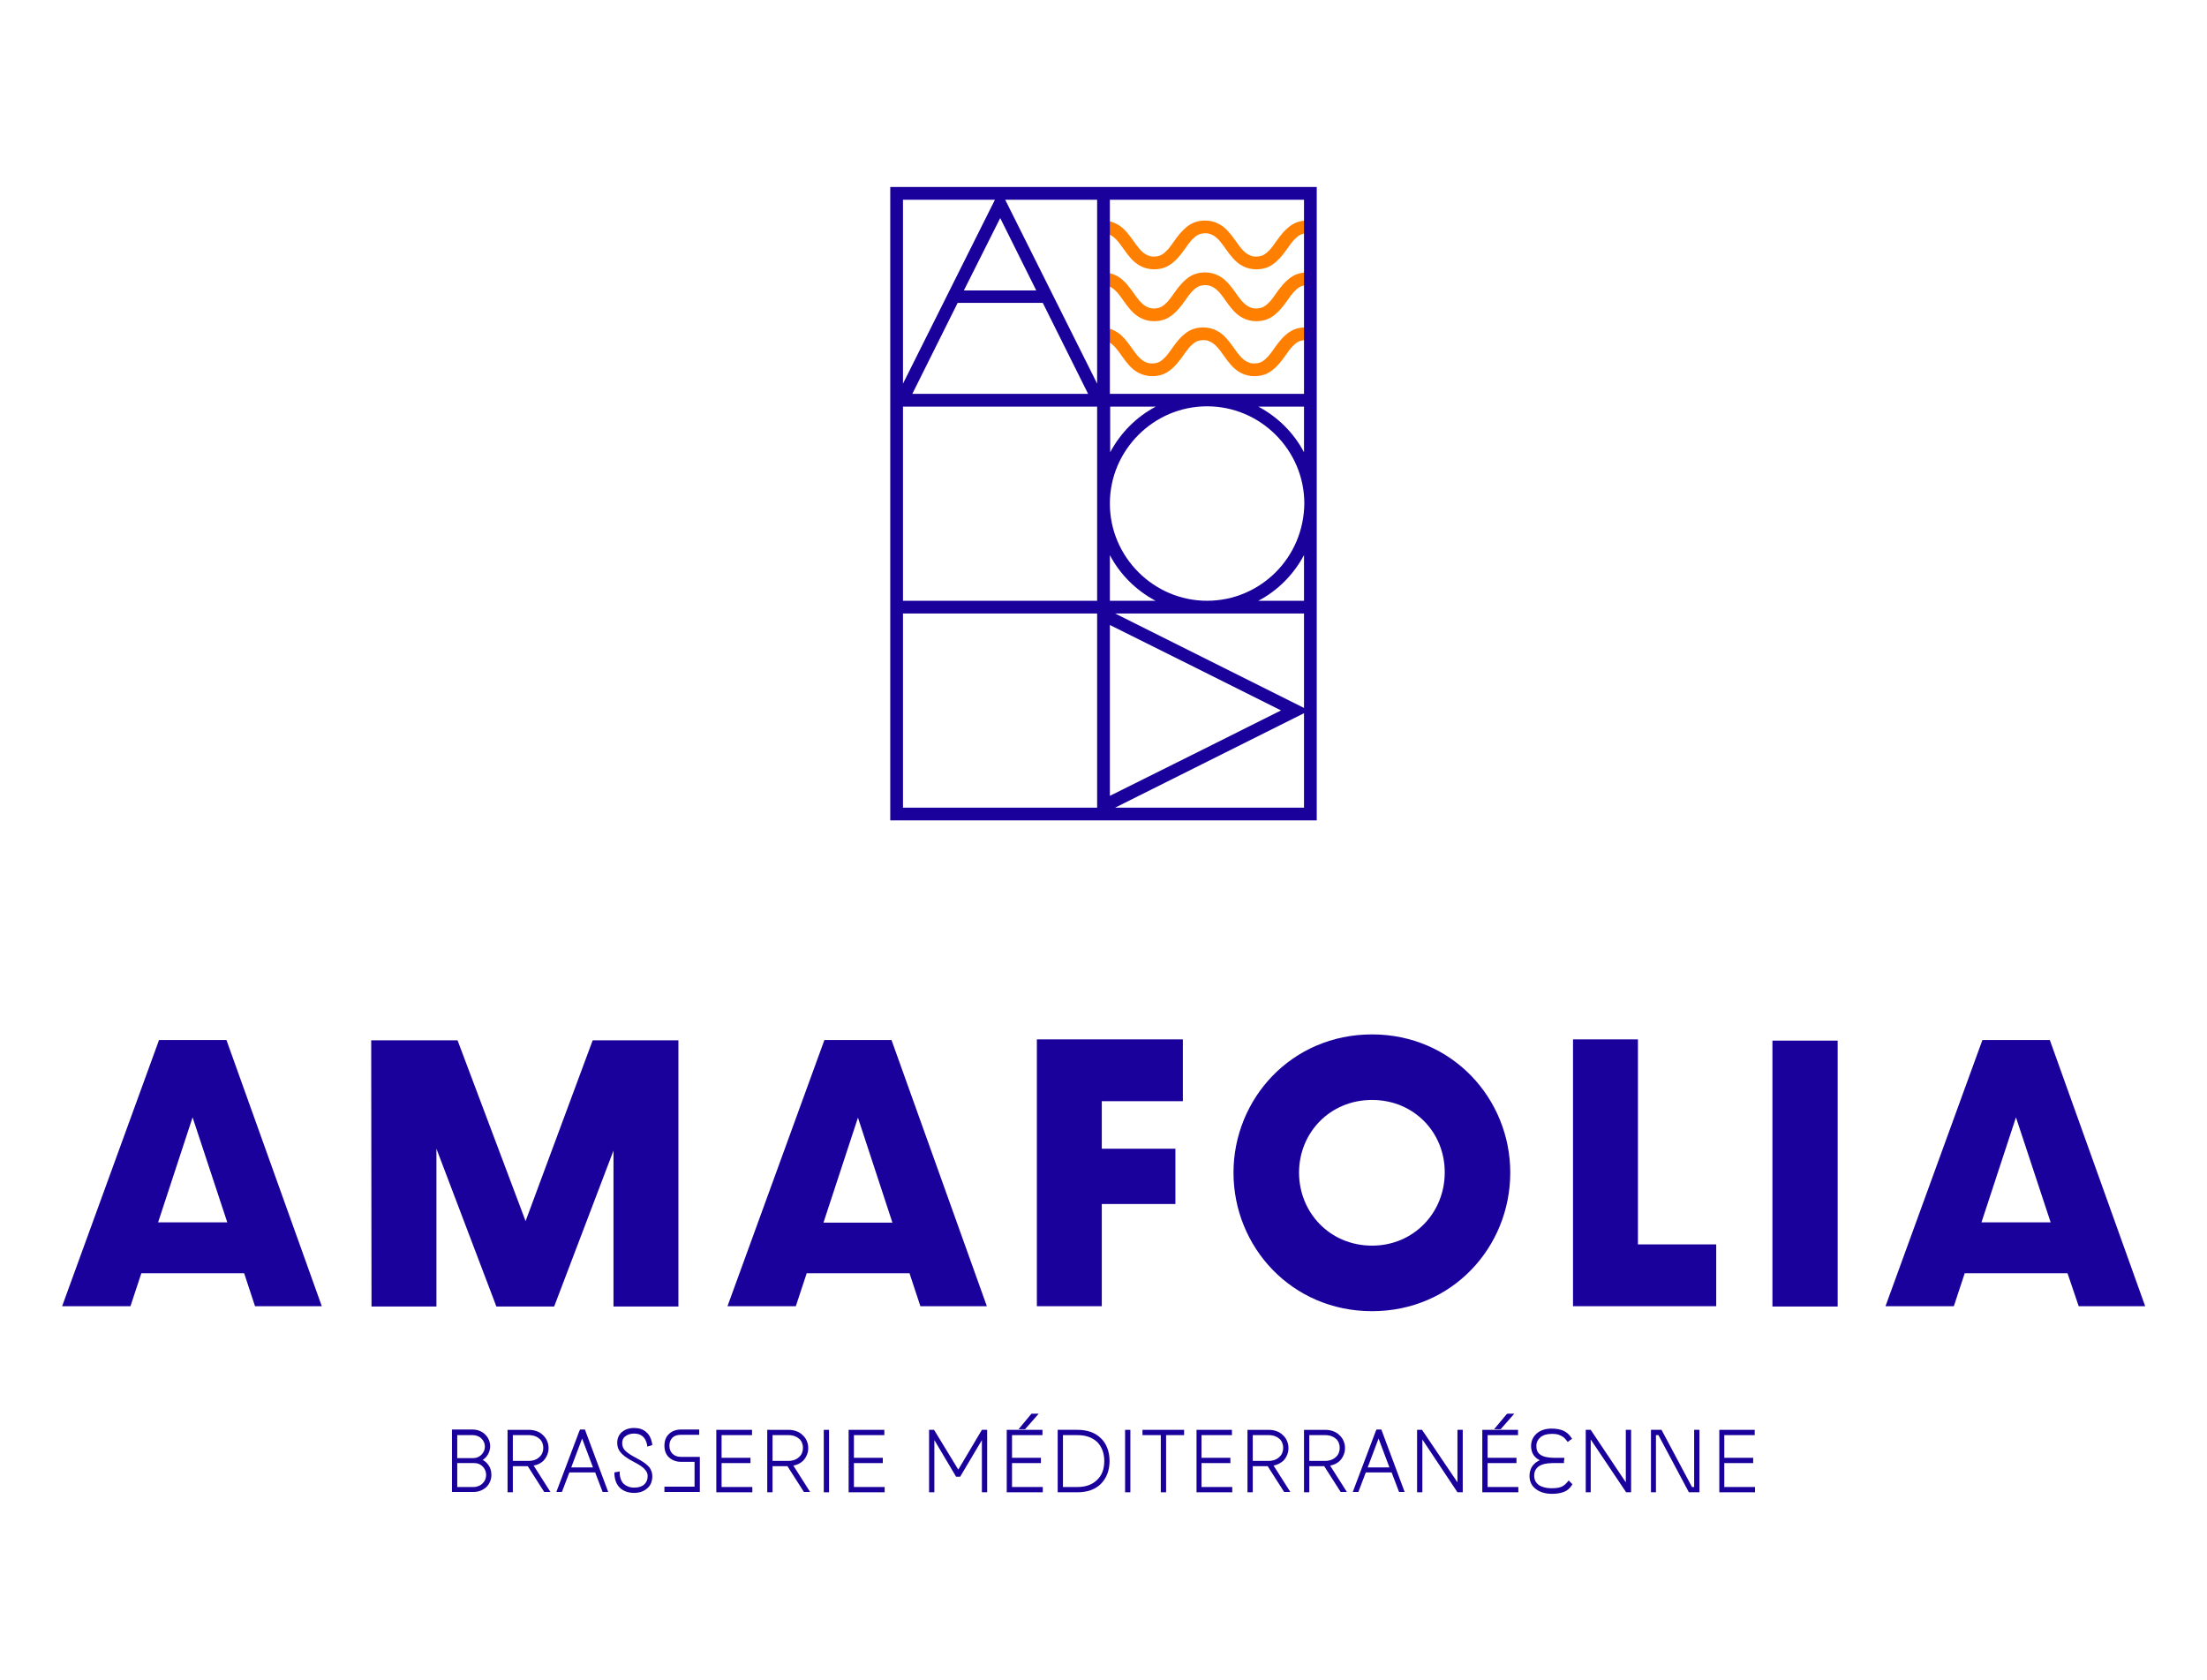
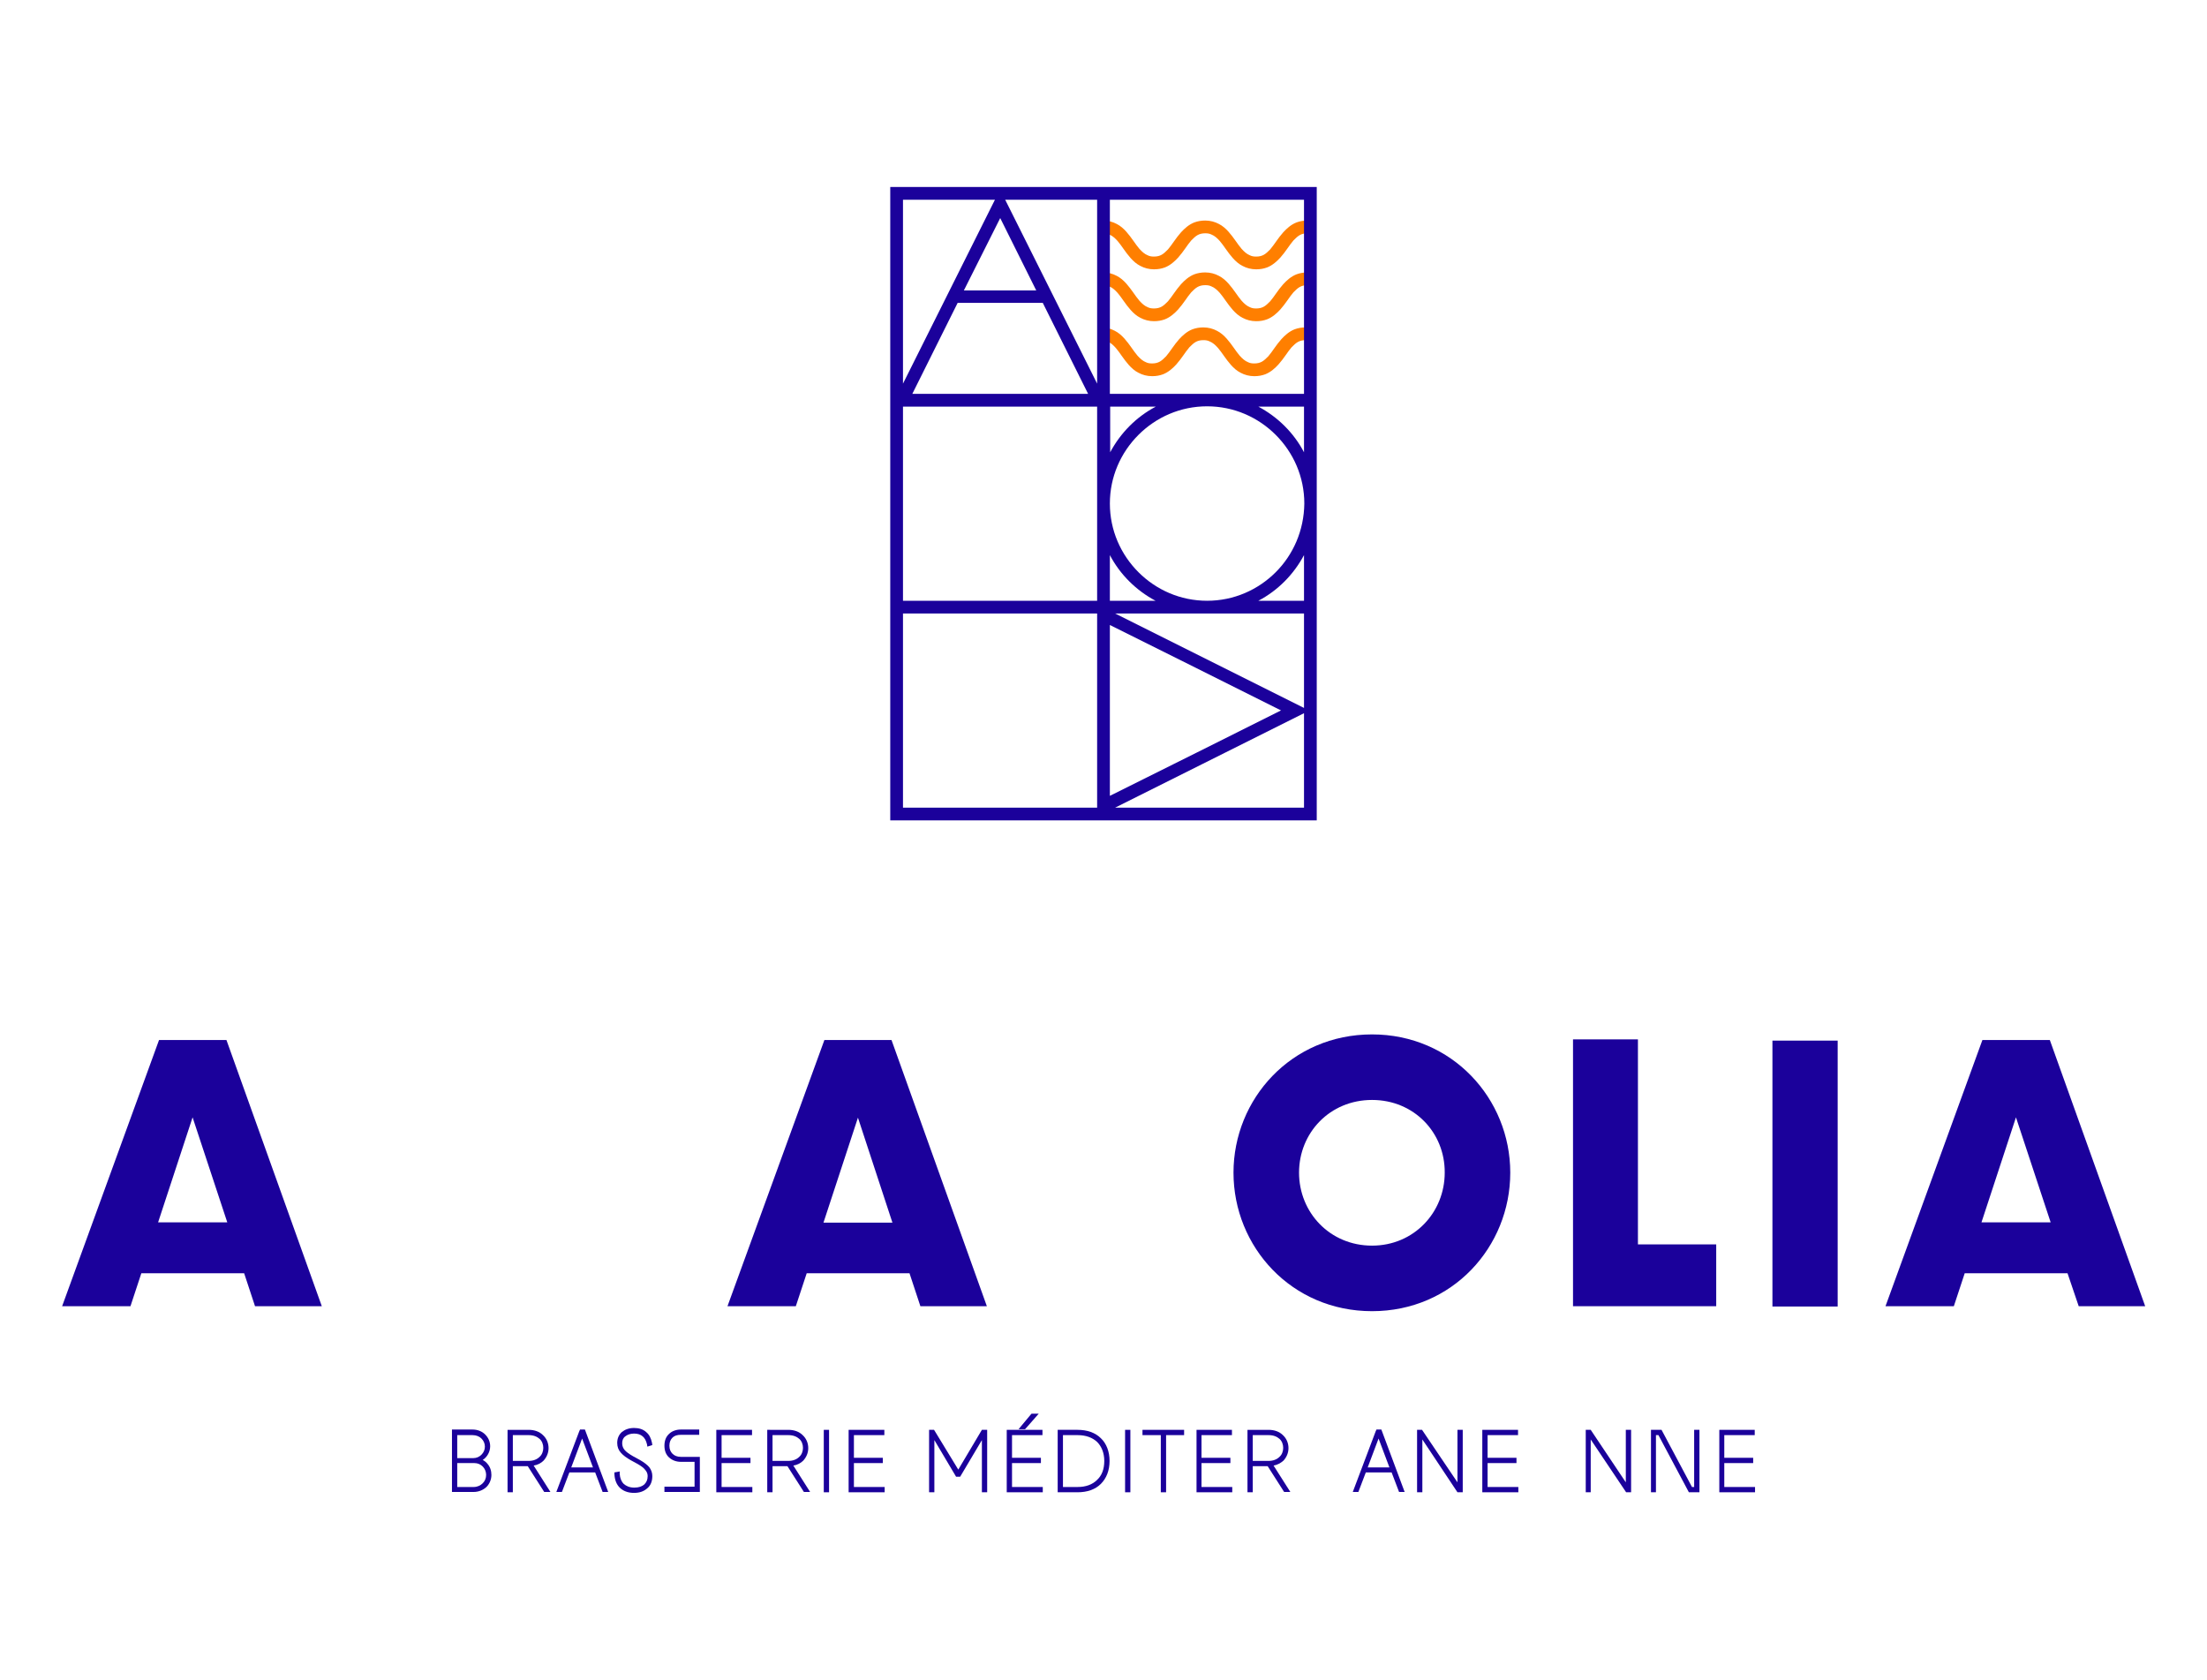
<svg xmlns="http://www.w3.org/2000/svg" id="Calque_1" x="0px" y="0px" viewBox="0 0 710.5 540.9" style="enable-background:new 0 0 710.5 540.9;" xml:space="preserve">
  <style type="text/css"> .st0{fill:#FF7F00;} .st1{fill:#1B019B;}</style>
  <g id="tertiaire" />
  <g id="secondaire" />
  <g id="primaire">
    <g>
      <g>
        <g>
          <path class="st0" d="M355.1,75.1c0.8,0,1.4,0.1,2,0.4c1,0.4,1.8,1.1,2.7,2.1c1.3,1.5,2.5,3.6,4.2,5.5c0.9,1,1.9,1.9,3.1,2.5 c1.3,0.7,2.8,1.1,4.4,1.1c1.3,0,2.4-0.2,3.5-0.6c1.8-0.7,3.2-2,4.3-3.2c1.7-1.9,2.9-4,4.2-5.5c0.7-0.7,1.3-1.3,2-1.7 c0.7-0.4,1.5-0.6,2.5-0.6c0.8,0,1.4,0.1,2,0.4c1,0.4,1.8,1.1,2.7,2.1c1.3,1.5,2.5,3.6,4.2,5.5c0.9,1,1.9,1.9,3.1,2.5 c1.3,0.7,2.8,1.1,4.4,1.1c1.3,0,2.4-0.2,3.5-0.6c1.8-0.7,3.2-2,4.3-3.2c1.7-1.9,2.9-4,4.2-5.5c0.7-0.7,1.3-1.3,2-1.7 c0.7-0.4,1.5-0.6,2.5-0.6V71c-1.3,0-2.4,0.2-3.5,0.6c-1.8,0.7-3.2,2-4.3,3.2c-1.7,1.9-2.9,4-4.2,5.5c-0.7,0.7-1.3,1.3-2,1.7 c-0.7,0.4-1.5,0.6-2.5,0.6c-0.8,0-1.4-0.1-2-0.4c-1-0.4-1.8-1.1-2.7-2.1c-1.3-1.5-2.5-3.6-4.2-5.5c-0.9-1-1.9-1.9-3.1-2.5 c-1.3-0.7-2.8-1.1-4.4-1.1c-1.3,0-2.4,0.2-3.5,0.6c-1.8,0.7-3.2,2-4.3,3.2c-1.7,1.9-2.9,4-4.2,5.5c-0.7,0.7-1.3,1.3-2,1.7 c-0.7,0.4-1.5,0.6-2.5,0.6c-0.8,0-1.4-0.1-2-0.4c-1-0.4-1.8-1.1-2.7-2.1c-1.3-1.5-2.5-3.6-4.2-5.5c-0.9-1-1.9-1.9-3.1-2.5 c-1.3-0.7-2.8-1.1-4.4-1.1V75.1L355.1,75.1z" />
          <path class="st0" d="M355.1,91.8c0.8,0,1.4,0.1,2,0.4c1,0.4,1.8,1.1,2.7,2.1c1.3,1.5,2.5,3.6,4.2,5.5c0.9,1,1.9,1.9,3.1,2.5 c1.3,0.7,2.8,1.1,4.4,1.1c1.3,0,2.4-0.2,3.5-0.6c1.8-0.7,3.2-2,4.3-3.2c1.7-1.9,2.9-4,4.2-5.5c0.7-0.7,1.3-1.3,2-1.7 c0.7-0.4,1.5-0.6,2.5-0.6c0.8,0,1.4,0.1,2,0.4c1,0.4,1.8,1.1,2.7,2.1c1.3,1.5,2.5,3.6,4.2,5.5c0.9,1,1.9,1.9,3.1,2.5 c1.3,0.7,2.8,1.1,4.4,1.1c1.3,0,2.4-0.2,3.5-0.6c1.8-0.7,3.2-2,4.3-3.2c1.7-1.9,2.9-4,4.2-5.5c0.7-0.7,1.3-1.3,2-1.7 c0.7-0.4,1.5-0.6,2.5-0.6v-4.1c-1.3,0-2.4,0.2-3.5,0.6c-1.8,0.7-3.2,2-4.3,3.2c-1.7,1.9-2.9,4-4.2,5.5c-0.7,0.7-1.3,1.3-2,1.7 c-0.7,0.4-1.5,0.6-2.5,0.6c-0.8,0-1.4-0.1-2-0.4c-1-0.4-1.8-1.1-2.7-2.1c-1.3-1.5-2.5-3.6-4.2-5.5c-0.9-1-1.9-1.9-3.1-2.5 c-1.3-0.7-2.8-1.1-4.4-1.1c-1.3,0-2.4,0.2-3.5,0.6c-1.8,0.7-3.2,2-4.3,3.2c-1.7,1.9-2.9,4-4.2,5.5c-0.7,0.7-1.3,1.3-2,1.7 c-0.7,0.4-1.5,0.6-2.5,0.6c-0.8,0-1.4-0.1-2-0.4c-1-0.4-1.8-1.1-2.7-2.1c-1.3-1.5-2.5-3.6-4.2-5.5c-0.9-1-1.9-1.9-3.1-2.5 c-1.3-0.7-2.8-1.1-4.4-1.1V91.8L355.1,91.8z" />
          <path class="st0" d="M354.5,109.5c0.8,0,1.4,0.1,2,0.4c1,0.4,1.8,1.1,2.7,2.1c1.3,1.5,2.5,3.6,4.2,5.5c0.9,1,1.9,1.9,3.1,2.5 c1.3,0.7,2.8,1.1,4.4,1.1c1.3,0,2.4-0.2,3.5-0.6c1.8-0.7,3.2-2,4.3-3.2c1.7-1.9,2.9-4,4.2-5.5c0.7-0.7,1.3-1.3,2-1.7 c0.7-0.4,1.5-0.6,2.5-0.6c0.8,0,1.4,0.1,2,0.4c1,0.4,1.8,1.1,2.7,2.1c1.3,1.5,2.5,3.6,4.2,5.5c0.9,1,1.9,1.9,3.1,2.5 c1.3,0.7,2.8,1.1,4.4,1.1c1.3,0,2.4-0.2,3.5-0.6c1.8-0.7,3.2-2,4.3-3.2c1.7-1.9,2.9-4,4.2-5.5c0.7-0.7,1.3-1.3,2-1.7 c0.7-0.4,1.5-0.6,2.5-0.6v-4.1c-1.3,0-2.4,0.2-3.5,0.6c-1.8,0.7-3.2,2-4.3,3.2c-1.7,1.9-2.9,4-4.2,5.5c-0.7,0.7-1.3,1.3-2,1.7 c-0.7,0.4-1.5,0.6-2.5,0.6c-0.8,0-1.4-0.1-2-0.4c-1-0.4-1.8-1.1-2.7-2.1c-1.3-1.5-2.5-3.6-4.2-5.5c-0.9-1-1.9-1.9-3.1-2.5 c-1.3-0.7-2.8-1.1-4.4-1.1c-1.3,0-2.4,0.2-3.5,0.6c-1.8,0.7-3.2,2-4.3,3.2c-1.7,1.9-2.9,4-4.2,5.5c-0.7,0.7-1.3,1.3-2,1.7 c-0.7,0.4-1.5,0.6-2.5,0.6c-0.8,0-1.4-0.1-2-0.4c-1-0.4-1.8-1.1-2.7-2.1c-1.3-1.5-2.5-3.6-4.2-5.5c-0.9-1-1.9-1.9-3.1-2.5 c-1.3-0.7-2.8-1.1-4.4-1.1V109.5L354.5,109.5z" />
        </g>
        <path class="st1" d="M286.6,60.2v203.9h137.3V60.2H286.6z M419.8,64.3v62.5h-62.5V64.3H419.8z M410.7,184.2 c-5.7,5.7-13.5,9.2-22.1,9.2s-16.4-3.5-22.1-9.2s-9.2-13.5-9.2-22.1l0,0c0-8.6,3.5-16.4,9.2-22.1c5.7-5.7,13.5-9.2,22.1-9.2 s16.4,3.5,22.1,9.2s9.2,13.5,9.2,22.1l0,0C419.8,170.8,416.3,178.6,410.7,184.2z M419.8,178.7v14.7h-14.7 C411.4,190.1,416.5,184.9,419.8,178.7z M372.1,130.9c-6.3,3.3-11.4,8.5-14.7,14.7v-14.7H372.1z M357.3,178.7 c3.3,6.3,8.5,11.4,14.7,14.7h-14.7V178.7z M353.2,64.3v59.2l-13.6-27.2l-16-32H353.2z M350.3,126.8H322h-28.3L308,98.1l0.3-0.6 h27.4L350.3,126.8z M333.6,93.5h-23.3L322,70.2L333.6,93.5z M290.7,64.3h29.6l-16,32l-13.6,27.2V64.3z M353.2,260h-62.5v-62.5 h62.5V260z M290.7,193.4v-62.5h62.5v62.5H290.7z M357.3,201.2l27.9,13.9l27.2,13.6l-27.2,13.6l-27.9,13.9V201.2z M419.8,260H359 l28-14l32.8-16.4V260z M419.8,227.9L359,197.5h60.8V227.9z M419.8,145.6c-3.3-6.3-8.5-11.4-14.7-14.7h14.7V145.6z" />
      </g>
      <g>
        <g>
          <g>
            <path class="st1" d="M78.6,409.9H45.5L42,420.5H20l31.2-85.7h21.7l30.7,85.7H82.1L78.6,409.9z M73.2,393.6L62,359.7l-11.1,33.8 h22.3V393.6z" />
-             <path class="st1" d="M119.5,334.9h27.8l21.9,58.2l21.6-58.2h27.6v85.7h-20.9v-50.2l-19.1,50.2h-18.6l-19.3-50.8v50.8h-20.9 L119.5,334.9L119.5,334.9z" />
            <path class="st1" d="M292.8,409.9h-33.1l-3.5,10.6h-22l31.2-85.7H287l30.7,85.7h-21.4L292.8,409.9z M287.3,393.6l-11.1-33.8 l-11.1,33.8H287.3z" />
-             <path class="st1" d="M333.7,334.6h47.1v19.9h-26.1v15.3h23.7v17.8h-23.7v32.9h-20.9v-85.9H333.7z" />
            <path class="st1" d="M441.7,422.1c-25.9,0-44.6-20.7-44.6-44.6c0-23.7,18.6-44.5,44.6-44.5c25.8,0,44.5,20.7,44.5,44.5 C486.2,401.4,467.6,422.1,441.7,422.1z M441.7,354.1c-13.6,0-23.5,10.6-23.5,23.4s9.9,23.5,23.5,23.5 c13.5,0,23.4-10.7,23.4-23.5C465.2,364.7,455.3,354.1,441.7,354.1z" />
            <path class="st1" d="M506.4,334.6h20.9v66h25.2v19.9h-46.1V334.6z" />
            <path class="st1" d="M570.6,335h21v85.6h-21V335z" />
            <path class="st1" d="M665.6,409.9h-33.1l-3.5,10.6h-22l31.2-85.7h21.7l30.7,85.7h-21.4L665.6,409.9z M660.2,393.6L649,359.7 l-11.1,33.8h22.3V393.6z" />
          </g>
        </g>
        <g>
          <polygon class="st1" points="232.3,471 241.6,471 241.6,469.3 232.3,469.3 232.3,462 242.1,462 242.1,460.3 230.6,460.3 230.6,480.4 242.2,480.4 242.2,478.7 232.3,478.7 " />
          <path class="st1" d="M258.6,470.2c1-1.1,1.6-2.5,1.6-4c0-1.6-0.6-3.1-1.8-4.2c-1.1-1.1-2.7-1.7-4.6-1.7H247v20.1h1.7V472h4.8 l5.3,8.3h2l-5.4-8.5C256.7,471.6,257.8,471,258.6,470.2z M248.7,470.3V462h5.1c1.6,0,2.7,0.5,3.5,1.2s1.2,1.8,1.2,2.9 s-0.4,2.2-1.2,2.9c-0.8,0.8-2,1.3-3.5,1.3H248.7z" />
          <rect x="265.2" y="460.3" class="st1" width="1.7" height="20.1" />
          <polygon class="st1" points="274.9,471 284.2,471 284.2,469.3 274.9,469.3 274.9,462 284.7,462 284.7,460.3 273.2,460.3 273.2,480.4 284.8,480.4 284.8,478.7 274.9,478.7 " />
          <path class="st1" d="M175,470.2c1-1.1,1.6-2.5,1.6-4c0-1.6-0.6-3.1-1.8-4.2c-1.1-1.1-2.7-1.7-4.6-1.7h-6.8v20.1h1.7V472h4.8 l5.3,8.3h2l-5.4-8.5C173.1,471.6,174.2,471,175,470.2z M165.1,470.3V462h5.1c1.6,0,2.7,0.5,3.5,1.2s1.2,1.8,1.2,2.9 s-0.4,2.2-1.2,2.9c-0.8,0.8-2,1.3-3.5,1.3H165.1z" />
          <path class="st1" d="M155.4,470c1.4-0.9,2.4-2.6,2.4-4.4c0-1.5-0.6-2.8-1.6-3.8s-2.4-1.6-4.1-1.6h-6.6v20.1h6.9 c1.7,0,3.1-0.6,4.2-1.6c1-1,1.6-2.4,1.6-3.9c0-1.3-0.4-2.6-1.3-3.6C156.5,470.7,156,470.3,155.4,470z M152.5,478.7h-5.3V471h5.5 c1.1,0,2,0.4,2.7,1.1s1.1,1.7,1.1,2.7c0,1.1-0.4,2-1.1,2.7C154.7,478.2,153.7,478.7,152.5,478.7z M147.2,462h4.9 c1.2,0,2.2,0.4,2.9,1.1s1.1,1.6,1.1,2.6s-0.4,1.9-1.1,2.6c-0.7,0.7-1.6,1.1-2.6,1.1h-5.2L147.2,462L147.2,462z" />
          <path class="st1" d="M186.7,460.3l-0.2,0.4l-7.4,19.6h1.8l2.4-6.3h8.3l2.4,6.3h1.8l-7.5-20.1h-1.6V460.3z M183.9,472.4l3.5-9.3 l3.5,9.3H183.9z" />
          <path class="st1" d="M206,470l-2.2-1.2l0,0c-1.2-0.7-2.1-1.3-2.7-2c-0.5-0.6-0.8-1.3-0.8-2.2c0-0.9,0.3-1.7,1-2.2 c0.6-0.5,1.6-0.9,2.8-0.9s2.1,0.3,2.8,0.9s1.1,1.4,1.4,2.6l0.1,0.7l1-0.3l0.6-0.2l-0.1-0.7c-0.3-1.5-0.9-2.7-1.9-3.5 c-1-0.9-2.3-1.3-3.9-1.3c-1.6,0-2.9,0.5-3.9,1.3c-1,0.9-1.5,2.1-1.5,3.5c0,1.3,0.4,2.3,1.2,3.2c0.8,0.9,1.8,1.6,3.2,2.4l2.2,1.2 c1.2,0.7,2,1.3,2.5,2c0.5,0.6,0.7,1.2,0.7,1.9c0,1.2-0.4,2-1.1,2.7c-0.7,0.6-1.7,1-3.2,1s-2.6-0.5-3.4-1.2 c-0.8-0.8-1.2-1.9-1.3-3.2v-0.8l-1.1,0.2l-0.6,0.1v0.6c0.1,1.7,0.6,3.2,1.7,4.3c1.1,1.1,2.7,1.7,4.6,1.7c1.8,0,3.2-0.5,4.3-1.5 c1.1-0.9,1.6-2.3,1.6-3.9c0-1-0.3-2-1-2.9C208.4,471.6,207.4,470.8,206,470z" />
          <path class="st1" d="M216.5,468c-0.6-0.6-1-1.4-1-2.6s0.4-2,1-2.6s1.5-0.9,2.7-0.9h5.9v-1.7h-5.9c-1.5,0-2.9,0.5-3.8,1.4 c-1,0.9-1.5,2.2-1.5,3.8c0,1.6,0.5,2.9,1.5,3.8s2.3,1.4,3.8,1.4h4.4v8h-9.7v1.7h11.4V469h-6.1C218,469,217.1,468.6,216.5,468z" />
          <polygon class="st1" points="316.1,460.3 308.5,473.1 300.7,460.3 299.1,460.3 299.1,480.4 300.8,480.4 300.8,463.6 307.8,475.4 309.1,475.4 316.1,463.6 316.1,480.4 317.8,480.4 317.8,460.3 " />
          <polygon class="st1" points="330,460.1 334.4,455.1 332.1,455.1 331.9,455.3 327.9,460.1 " />
          <polygon class="st1" points="325.8,471 335.1,471 335.1,469.3 325.8,469.3 325.8,462 335.6,462 335.6,460.3 324.1,460.3 324.1,480.4 335.7,480.4 335.7,478.7 325.8,478.7 " />
          <path class="st1" d="M346.9,460.3h-6.4v20.1h6.4c3.1,0,5.7-0.9,7.5-2.7c1.8-1.8,2.8-4.3,2.8-7.4c0-3-1-5.6-2.8-7.3 C352.6,461.2,350,460.3,346.9,460.3z M346.9,478.7h-4.7V462h4.7c2.7,0,4.8,0.8,6.3,2.2c1.4,1.4,2.3,3.5,2.3,6.1 c0,2.7-0.8,4.7-2.3,6.1C351.7,477.9,349.6,478.7,346.9,478.7z" />
          <rect x="362.2" y="460.3" class="st1" width="1.7" height="20.1" />
          <polygon class="st1" points="367.8,462 373.7,462 373.7,480.4 375.4,480.4 375.4,462 381.2,462 381.2,460.3 367.8,460.3 " />
          <polygon class="st1" points="386.8,471 396.1,471 396.1,469.3 386.8,469.3 386.8,462 396.6,462 396.6,460.3 385.2,460.3 385.2,480.4 396.7,480.4 396.7,478.7 386.8,478.7 " />
          <path class="st1" d="M413.2,470.2c1-1.1,1.6-2.5,1.6-4c0-1.6-0.6-3.1-1.8-4.2c-1.1-1.1-2.7-1.7-4.6-1.7h-6.8v20.1h1.7V472h4.8 l5.3,8.3h2l-5.4-8.5C411.2,471.6,412.3,471,413.2,470.2z M403.3,470.3V462h5.1c1.6,0,2.7,0.5,3.5,1.2s1.2,1.8,1.2,2.9 s-0.4,2.2-1.2,2.9c-0.8,0.8-2,1.3-3.5,1.3H403.3z" />
-           <path class="st1" d="M431.4,470.2c1-1.1,1.6-2.5,1.6-4c0-1.6-0.6-3.1-1.8-4.2c-1.1-1.1-2.7-1.7-4.6-1.7h-6.8v20.1h1.7V472h4.8 l5.3,8.3h2l-5.4-8.5C429.5,471.6,430.6,471,431.4,470.2z M421.5,470.3V462h5.1c1.6,0,2.7,0.5,3.5,1.2s1.2,1.8,1.2,2.9 s-0.4,2.2-1.2,2.9c-0.8,0.8-2,1.3-3.5,1.3H421.5z" />
          <polygon class="st1" points="555.1,478.7 555.1,471 564.4,471 564.4,469.3 555.1,469.3 555.1,462 564.9,462 564.9,460.3 553.5,460.3 553.5,480.4 565,480.4 565,478.7 " />
          <polygon class="st1" points="523.4,460.3 523.4,477.2 512.1,460.3 510.5,460.3 510.5,480.4 512.1,480.4 512.1,463.4 523.5,480.4 525.1,480.4 525.1,460.3 " />
-           <polygon class="st1" points="483.1,460.1 487.5,455.1 485.3,455.1 485,455.3 481,460.1 " />
          <polygon class="st1" points="545.4,460.3 545.4,478.7 544.7,478.7 534.9,460.3 531.5,460.3 531.5,480.4 533.1,480.4 533.1,462 533.9,462 543.7,480.4 547.1,480.4 547.1,460.3 " />
          <path class="st1" d="M443.1,460.3l-0.2,0.4l-7.4,19.6h1.8l2.4-6.3h8.3l2.4,6.3h1.8l-7.5-20.1h-1.6V460.3z M440.3,472.4l3.5-9.3 l3.5,9.3H440.3z" />
          <polygon class="st1" points="469.2,460.3 469.2,477.2 457.8,460.3 456.2,460.3 456.2,480.4 457.9,480.4 457.9,463.4 469.2,480.4 470.9,480.4 470.9,460.3 " />
          <polygon class="st1" points="478.9,471 488.2,471 488.2,469.3 478.9,469.3 478.9,462 488.7,462 488.7,460.3 477.2,460.3 477.2,480.4 488.8,480.4 488.8,478.7 478.9,478.7 " />
-           <path class="st1" d="M503.6,470v-0.7h-3.4c-2,0-3.5-0.4-4.3-1c-0.9-0.6-1.3-1.5-1.3-2.8c0-1.2,0.5-2.1,1.3-2.8 c0.8-0.7,2.1-1.1,3.6-1.1c1.2,0,2.1,0.1,2.8,0.5c0.8,0.3,1.4,0.8,2,1.6l0.4,0.5l0.8-0.6l0.6-0.4l-0.4-0.6 c-0.7-1-1.6-1.7-2.6-2.1s-2.2-0.6-3.6-0.6c-1.9,0-3.5,0.5-4.7,1.5s-1.9,2.4-1.9,4.1c0,1.5,0.5,2.8,1.5,3.7 c0.4,0.4,0.8,0.6,1.3,0.9c-0.7,0.3-1.2,0.6-1.7,1.1c-1.1,1-1.6,2.4-1.6,4c0,1.8,0.8,3.3,2.1,4.2c1.3,1,3.1,1.5,5.1,1.5 c1.5,0,2.8-0.2,3.8-0.6c1.1-0.4,1.9-1.1,2.5-2l0.3-0.5l-0.6-0.6l-0.6-0.6l-0.5,0.6c-0.6,0.7-1.2,1.2-2,1.5s-1.8,0.4-3.1,0.4 c-1.7,0-3.1-0.4-4.1-1.1c-0.9-0.7-1.4-1.7-1.4-2.9c0-1.4,0.5-2.3,1.4-3c1-0.7,2.5-1.1,4.5-1.1h3.7v-0.7V470H503.6z" />
        </g>
      </g>
    </g>
  </g>
</svg>